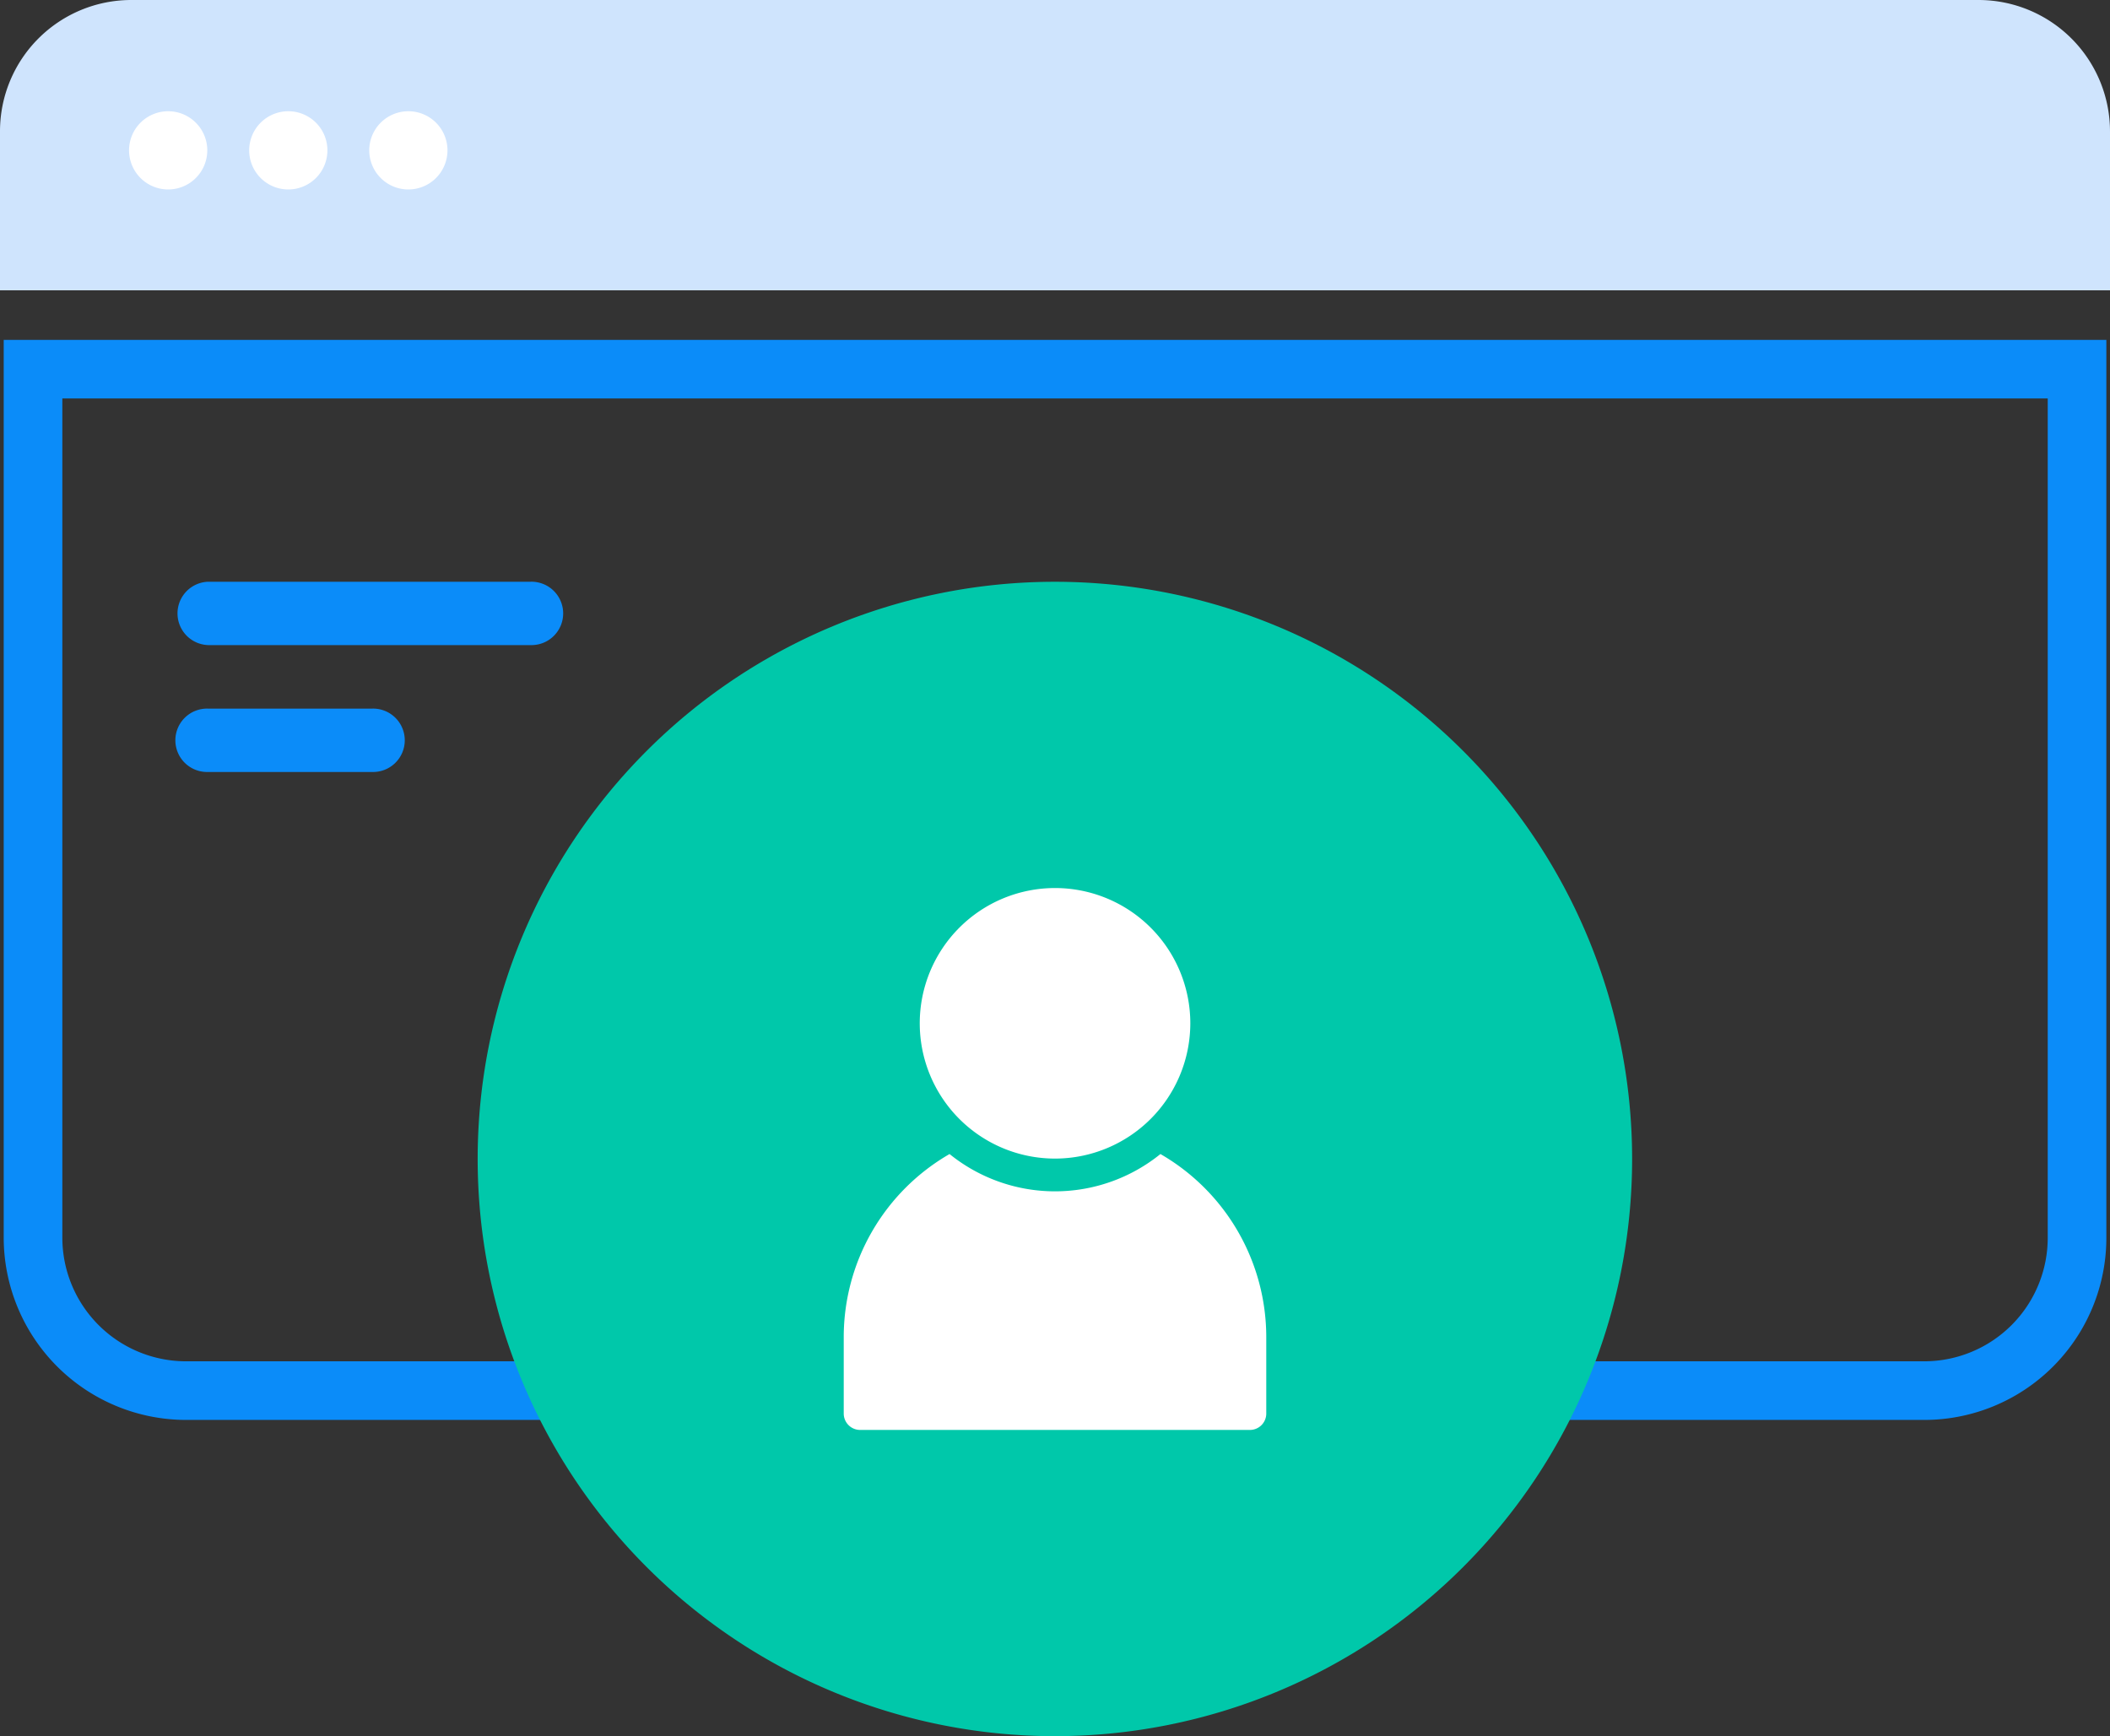
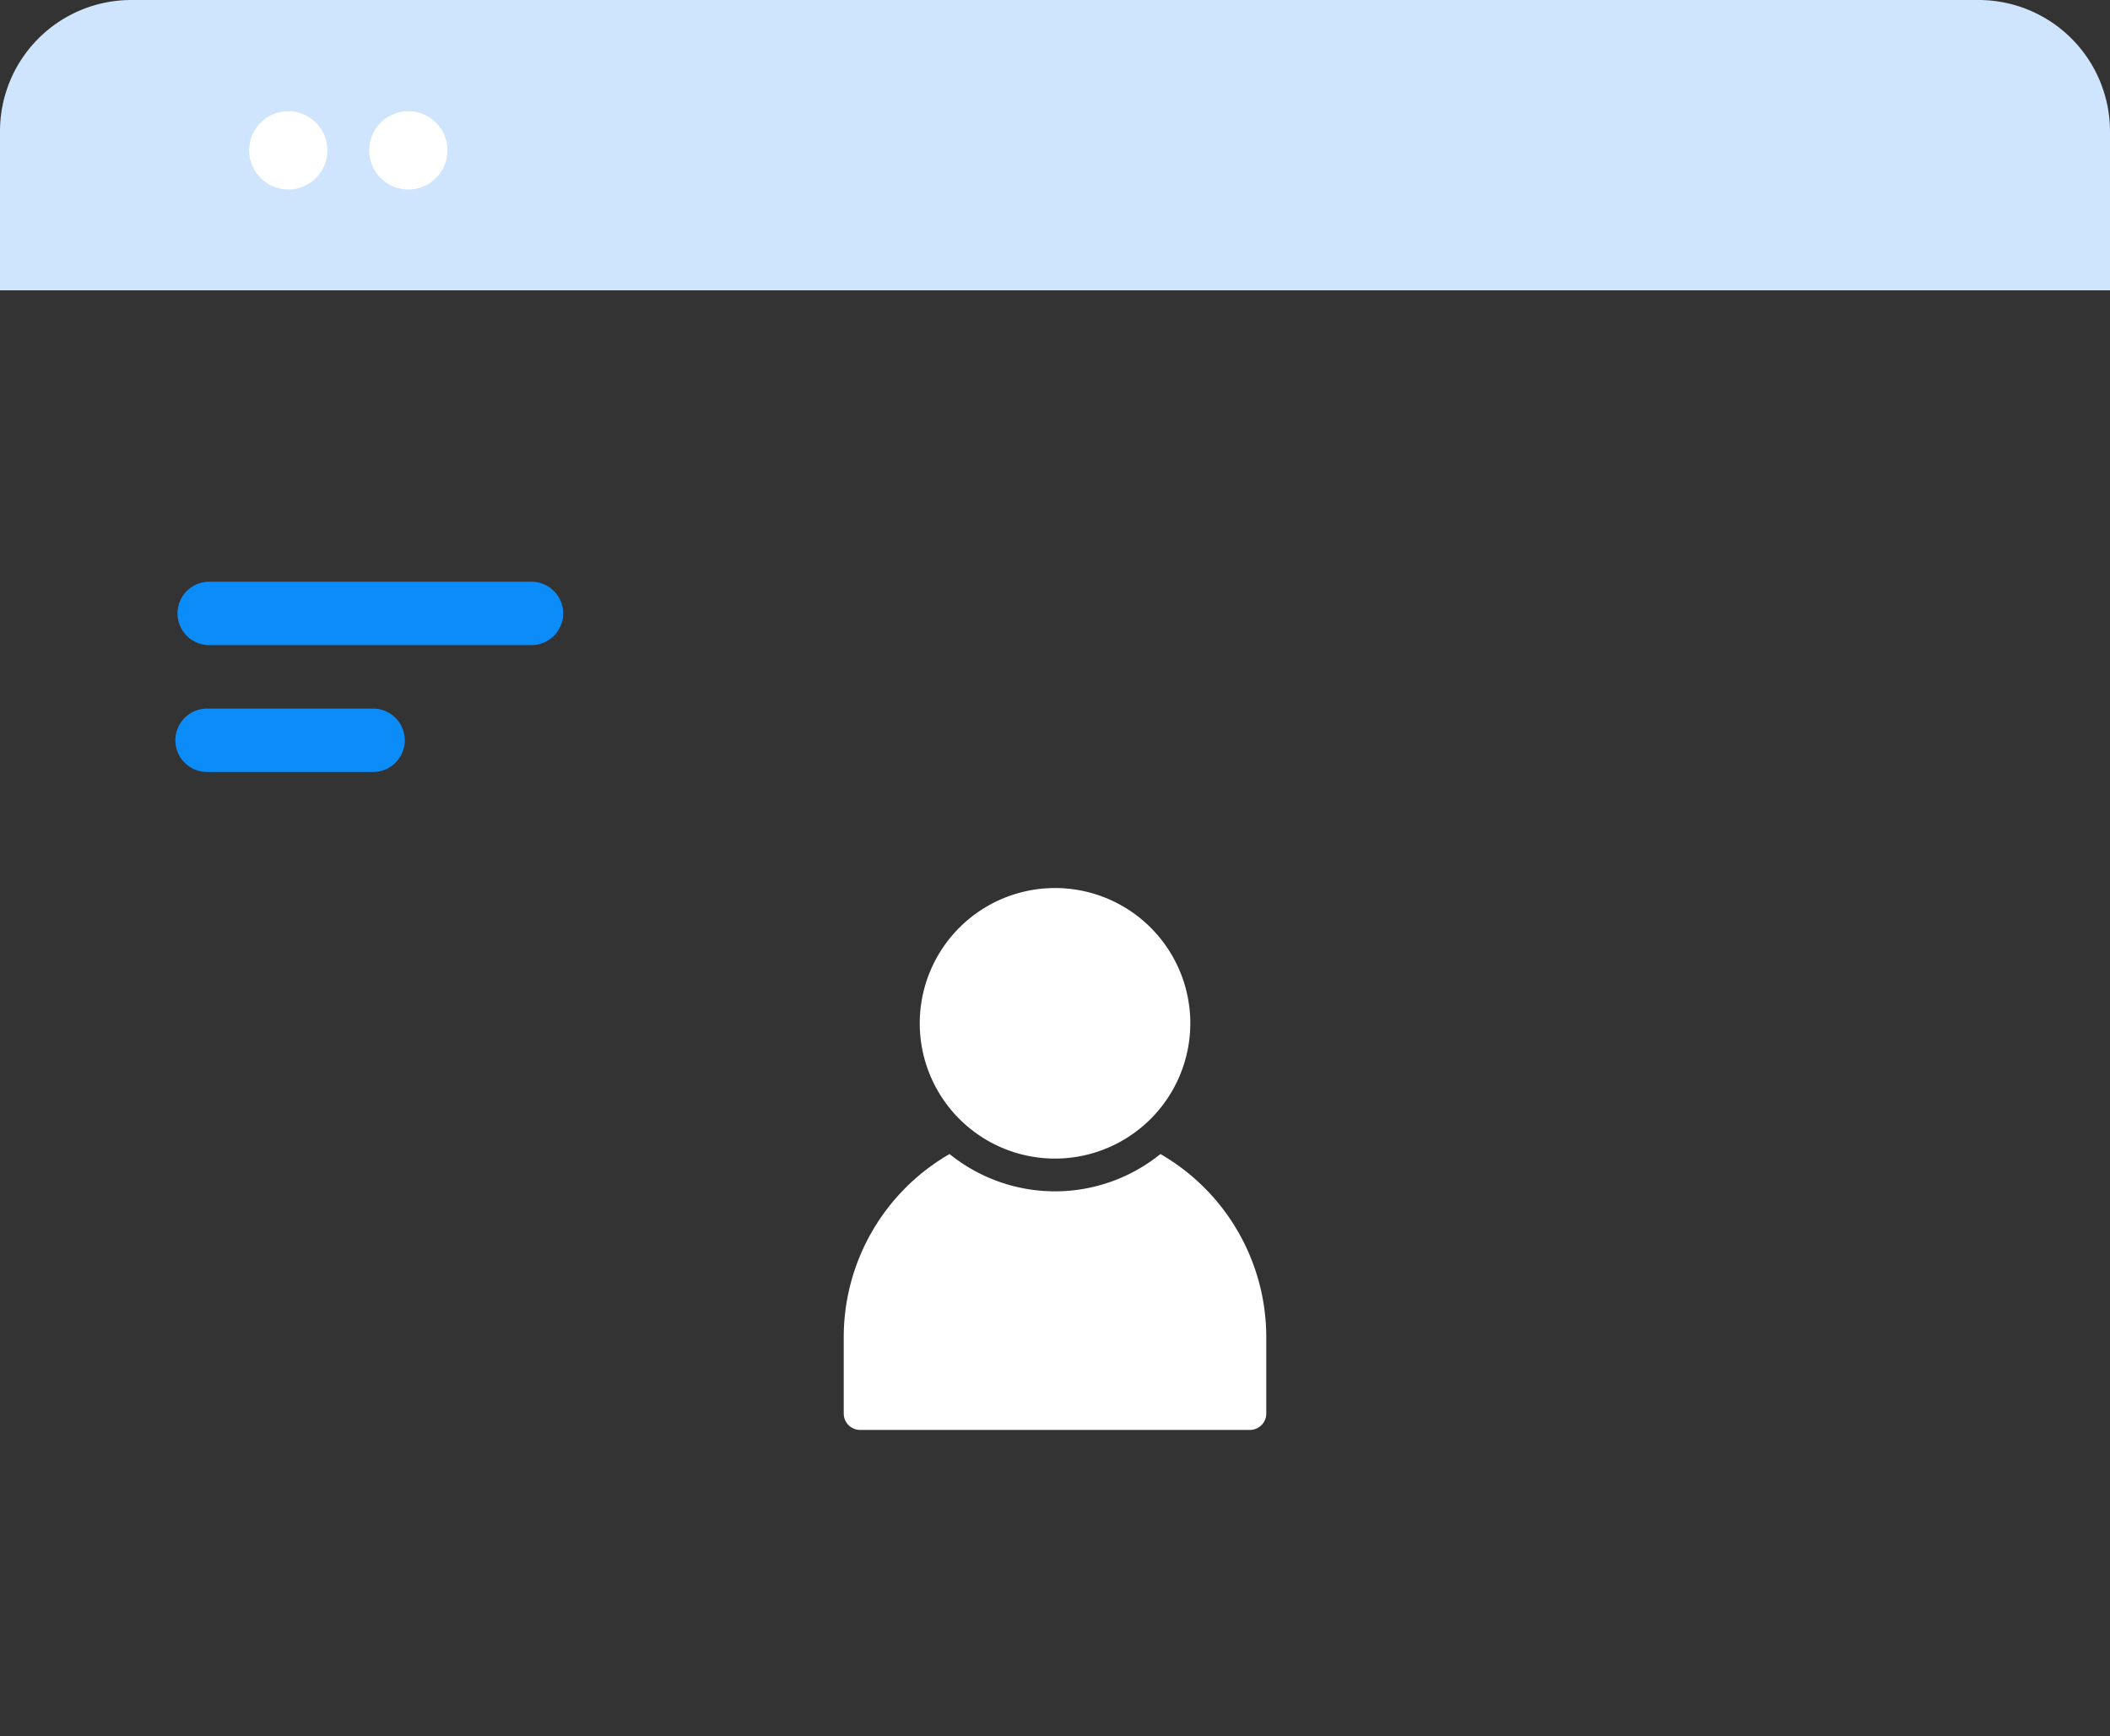
<svg xmlns="http://www.w3.org/2000/svg" id="Send_from_smartvault_Icon" width="60.314" height="49.628" viewBox="0 0 60.314 49.628">
  <rect x="0" y="0" width="60.314" height="49.628" fill="#333333" stroke="none" />
-   <path id="Path_115236" data-name="Path 115236" d="M58.79,35.026V59.015a3.531,3.531,0,0,1-3.535,3.535H5.573a3.537,3.537,0,0,1-3.535-3.535V35.026Zm1.675-1.675H.362V59.015a5.217,5.217,0,0,0,5.211,5.211H55.255a5.206,5.206,0,0,0,5.211-5.211V33.351Z" transform="translate(-0.256 -23.635)" fill="#0b8cf9" />
  <path id="Path_115237" data-name="Path 115237" d="M60.314,3.757A3.759,3.759,0,0,0,56.557,0H3.757A3.753,3.753,0,0,0,0,3.757V8.3H60.314Z" fill="#cfe4fd" />
-   <path id="Path_115238" data-name="Path 115238" d="M14.9,12.032a1.118,1.118,0,1,1-1.118-1.118A1.118,1.118,0,0,1,14.9,12.032" transform="translate(-8.975 -7.734)" fill="#fff" />
  <path id="Path_115239" data-name="Path 115239" d="M26.681,12.032a1.118,1.118,0,1,1-1.118-1.118,1.118,1.118,0,0,1,1.118,1.118" transform="translate(-17.322 -7.734)" fill="#fff" />
  <path id="Path_115240" data-name="Path 115240" d="M38.463,12.032a1.118,1.118,0,1,1-1.118-1.118,1.118,1.118,0,0,1,1.118,1.118" transform="translate(-25.672 -7.734)" fill="#fff" />
-   <path id="Path_115241" data-name="Path 115241" d="M79.877,73.59a16.5,16.5,0,1,1-16.5-16.5,16.5,16.5,0,0,1,16.5,16.5" transform="translate(-33.223 -40.459)" fill="#00c8aa" />
  <path id="Path_115242" data-name="Path 115242" d="M91.827,113.228a4.793,4.793,0,0,1-6.028,0,6.043,6.043,0,0,0-3.025,5.232v2.186a.469.469,0,0,0,.469.469H94.384a.468.468,0,0,0,.468-.469V118.46a6.043,6.043,0,0,0-3.025-5.232" transform="translate(-58.656 -80.238)" fill="#fff" />
  <path id="Path_115243" data-name="Path 115243" d="M97.964,91A3.867,3.867,0,1,0,94.1,94.862,3.871,3.871,0,0,0,97.964,91" transform="translate(-63.939 -61.742)" fill="#fff" />
  <path id="Path_115244" data-name="Path 115244" d="M22.9,71.338H18.215a.906.906,0,1,1,0-1.811H22.9a.906.906,0,1,1,0,1.811" transform="translate(-12.266 -49.27)" fill="#0b8cf9" />
  <path id="Path_115245" data-name="Path 115245" d="M27.428,58.9H18.216a.906.906,0,0,1,0-1.811h9.212a.906.906,0,1,1,0,1.811" transform="translate(-12.266 -40.459)" fill="#0b8cf9" />
</svg>